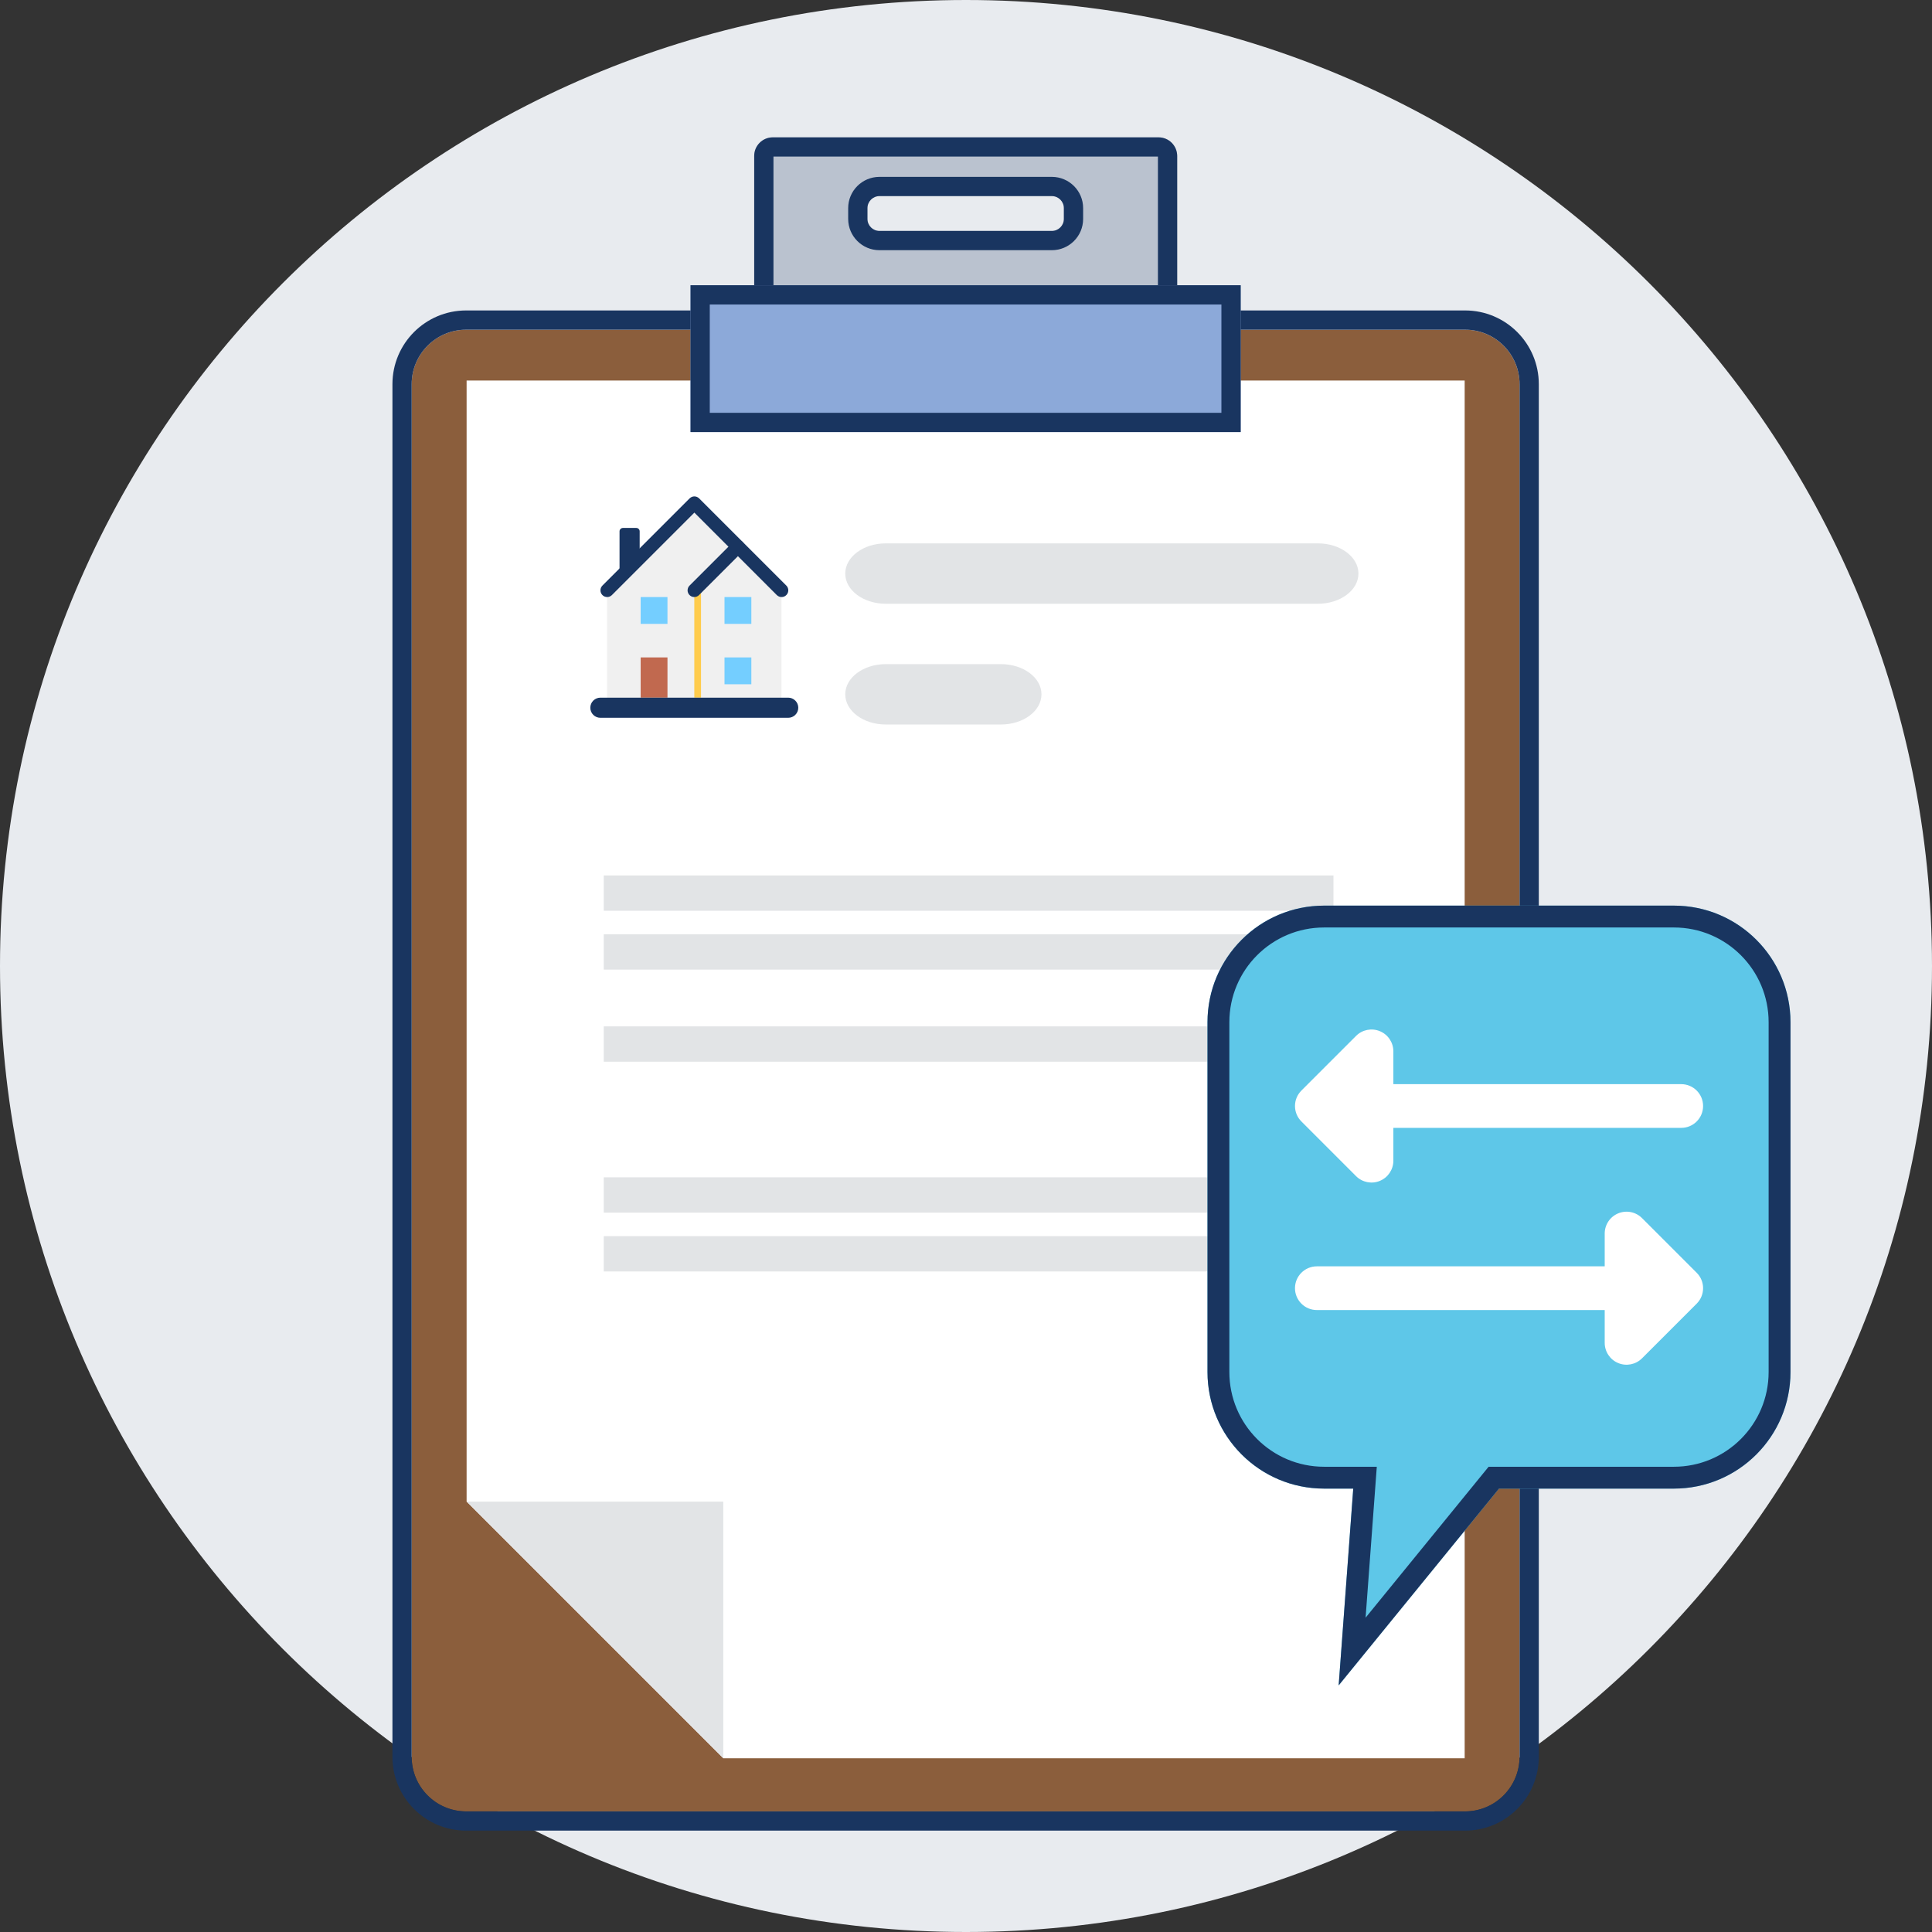
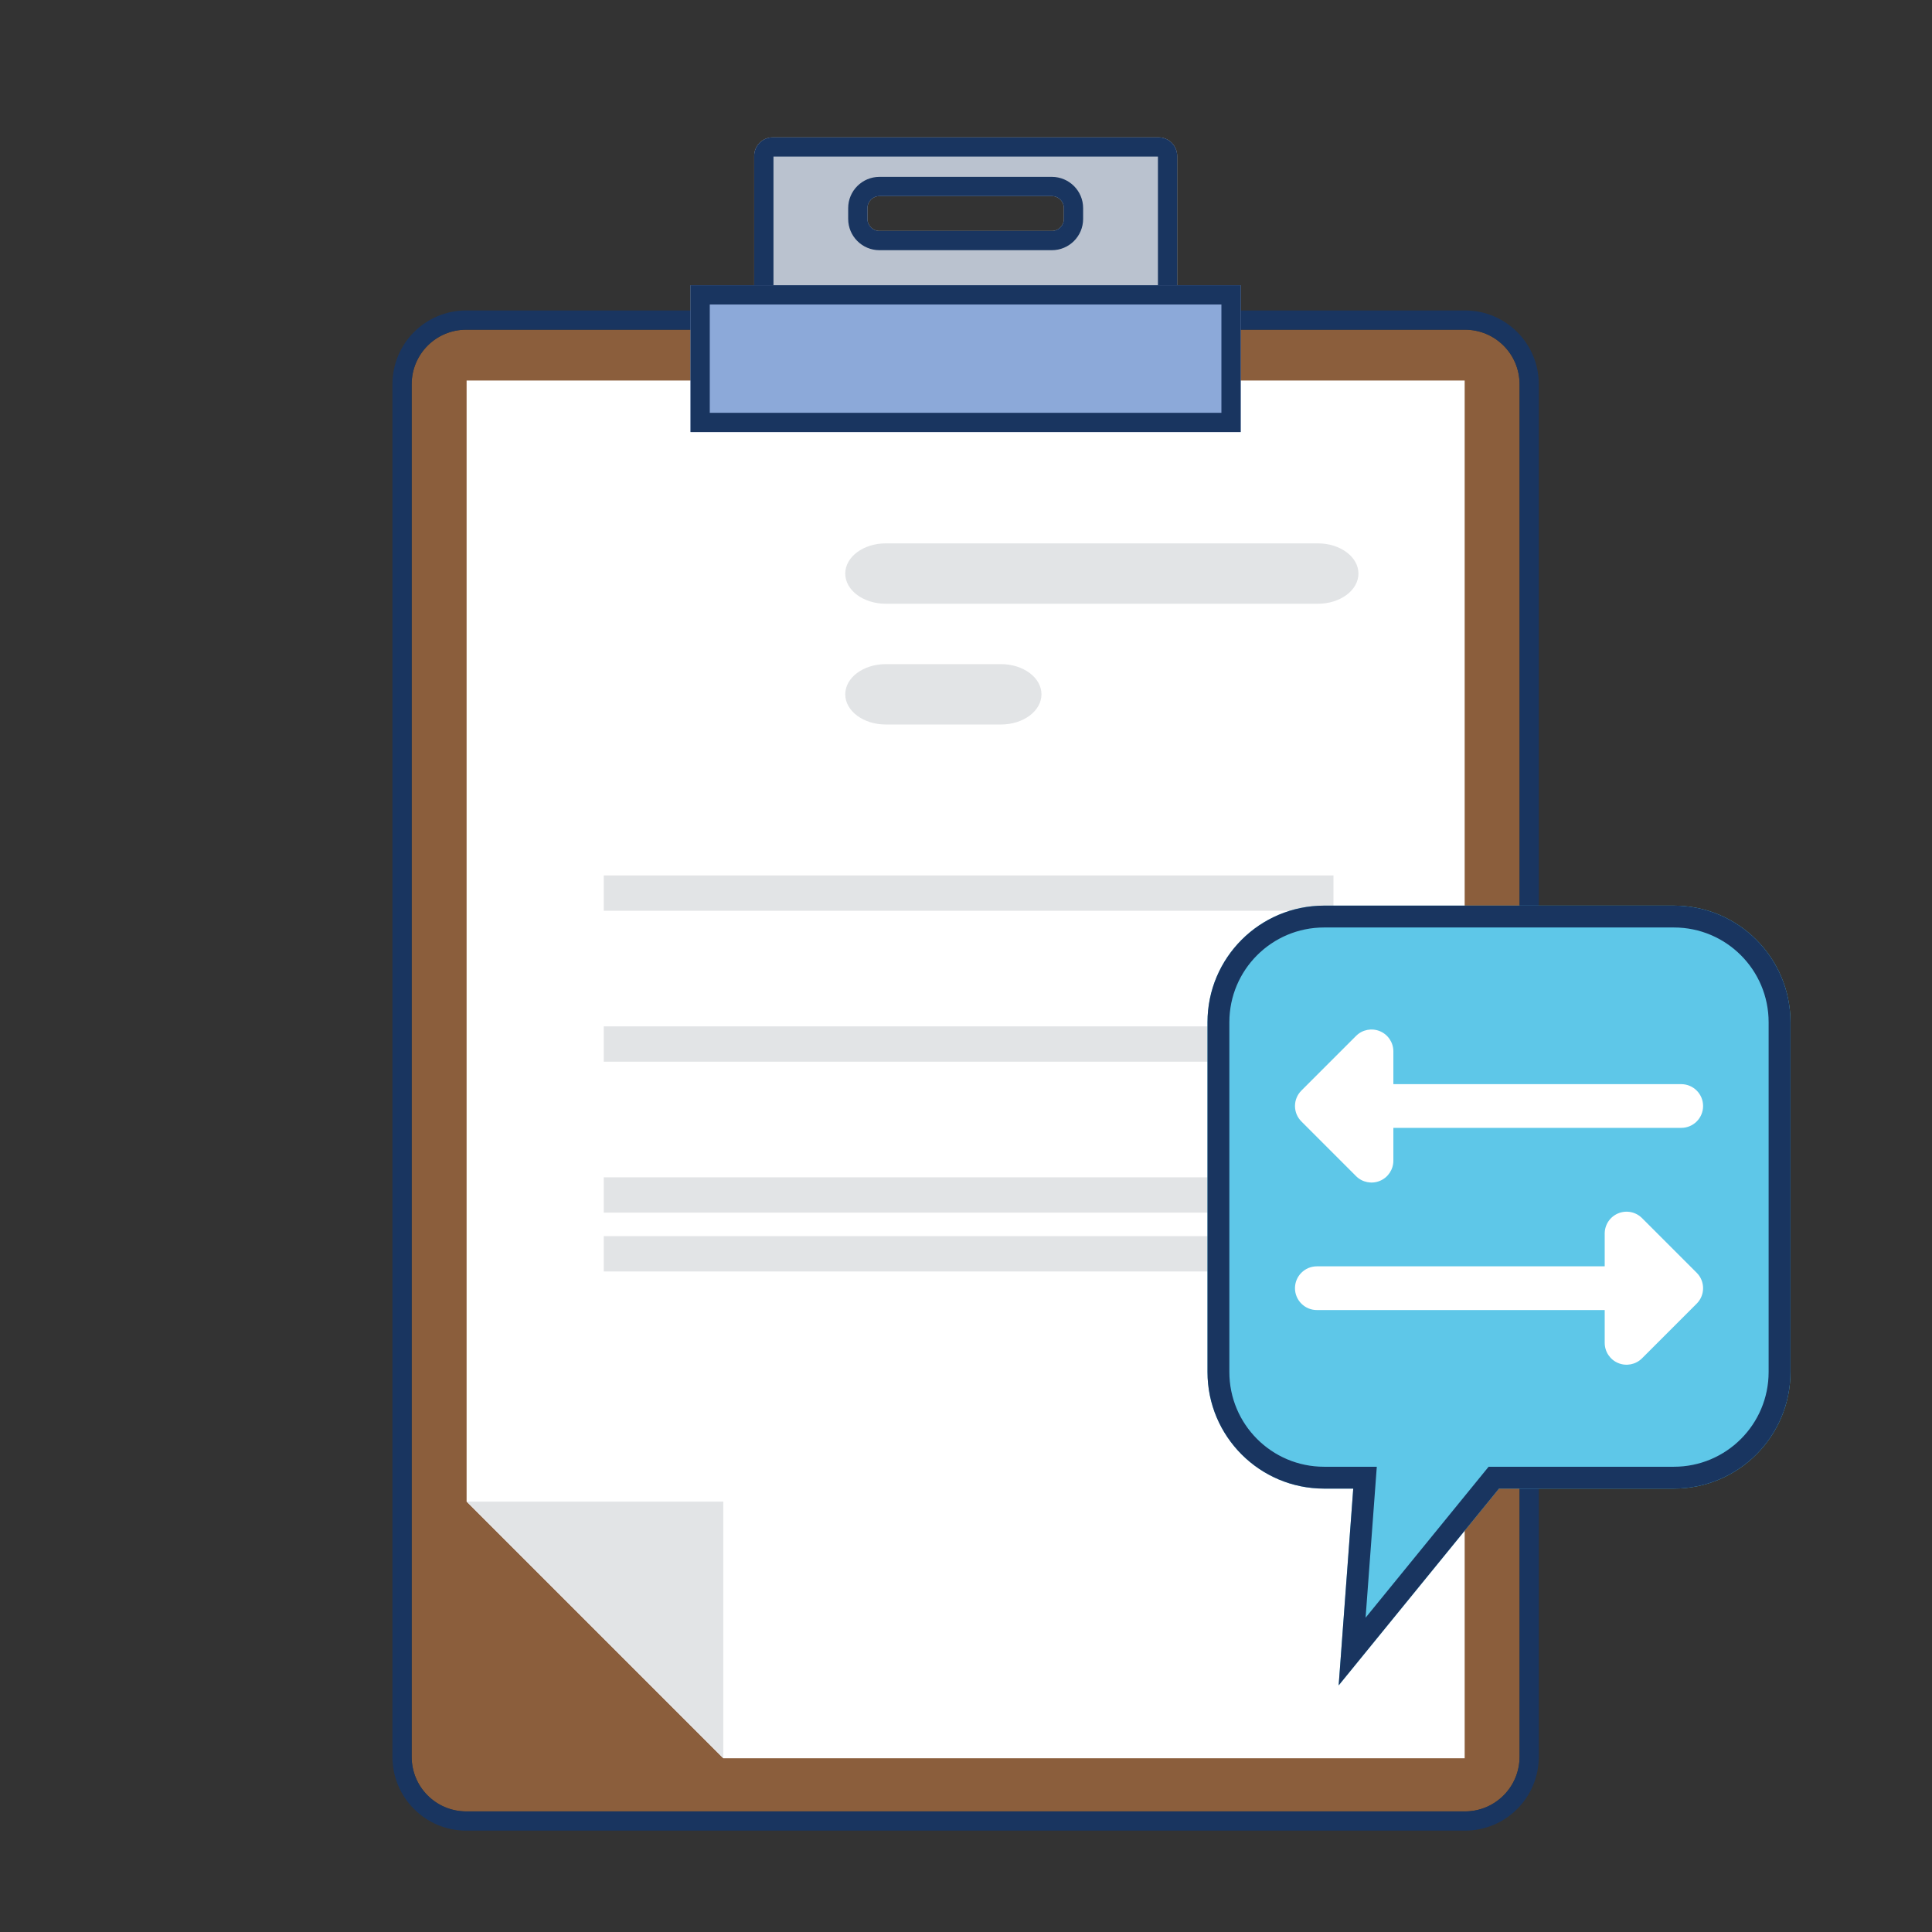
<svg xmlns="http://www.w3.org/2000/svg" width="64" height="64" viewBox="0 0 64 64" fill="none">
  <rect x="0" y="0" width="64" height="64" fill="#333333" stroke="none" />
-   <path d="M64 32C64 49.673 49.673 64 32 64C14.327 64 0 49.673 0 32C0 14.327 14.327 0 32 0C49.673 0 64 14.327 64 32Z" fill="#E8EBEF" />
  <path d="M48.53 60.005H15.444C14.445 60.005 13.637 59.197 13.637 58.198V12.729C13.637 11.73 14.445 10.922 15.444 10.922H48.53C49.529 10.922 50.337 11.73 50.337 12.729V58.195C50.337 59.194 49.529 60.005 48.53 60.005Z" fill="#8B5E3C" />
  <path fill-rule="evenodd" clip-rule="evenodd" d="M48.531 60.642H15.444C14.093 60.642 13 59.549 13 58.198V12.728C13 11.377 14.093 10.284 15.444 10.284H48.531C49.882 10.284 50.975 11.377 50.975 12.728V58.194C50.975 59.544 49.884 60.642 48.531 60.642ZM15.444 60.005H48.531C49.53 60.005 50.338 59.194 50.338 58.194V12.728C50.338 11.729 49.53 10.921 48.531 10.921H15.444C14.445 10.921 13.637 11.729 13.637 12.728V58.198C13.637 59.197 14.445 60.005 15.444 60.005Z" fill="#193560" />
  <path d="M15.457 12.606H48.519V58.245H23.96L15.457 49.742V12.606Z" fill="white" />
  <path d="M16 13H48V58H24.23L24 50H16V13Z" fill="white" />
  <path d="M44.173 29H20V30.17H44.173V29Z" fill="#E2E4E6" />
  <path d="M44.173 34H20V35.17H44.173V34Z" fill="#E2E4E6" />
  <path d="M44.173 39H20V40.17H44.173V39Z" fill="#E2E4E6" />
-   <path d="M44.173 30.949H20V32.119H44.173V30.949Z" fill="#E2E4E6" />
-   <path d="M44.173 35.949H20V37.119H44.173V35.949Z" fill="white" />
  <path d="M44.173 40.949H20V42.119H44.173V40.949Z" fill="#E2E4E6" />
  <g clip-path="url(#clip0_6268_3894)">
    <path d="M21.079 19.267H20.634C20.605 19.267 20.577 19.255 20.556 19.235C20.535 19.214 20.523 19.185 20.523 19.156V17.6C20.523 17.571 20.535 17.543 20.556 17.522C20.577 17.501 20.605 17.489 20.634 17.489H21.079C21.108 17.489 21.137 17.501 21.158 17.522C21.178 17.543 21.19 17.571 21.19 17.6V19.156C21.19 19.185 21.178 19.214 21.158 19.235C21.137 19.255 21.108 19.267 21.079 19.267Z" fill="#193560" />
-     <path d="M20.109 19.555L22.998 16.666L25.887 19.555V23.333H20.109V19.555Z" fill="#F0F0F0" />
    <path d="M23 19.556H23.222V23.111H23V19.556Z" fill="#FFCC4D" />
-     <path d="M25.891 19.778C25.861 19.778 25.832 19.772 25.805 19.761C25.779 19.75 25.754 19.733 25.733 19.713L23.002 16.981L20.27 19.713C20.249 19.733 20.225 19.75 20.198 19.761C20.171 19.772 20.142 19.778 20.113 19.778C20.084 19.778 20.055 19.772 20.028 19.761C20.001 19.75 19.976 19.733 19.956 19.713C19.935 19.692 19.919 19.668 19.907 19.64C19.896 19.614 19.891 19.585 19.891 19.555C19.891 19.526 19.896 19.497 19.907 19.471C19.919 19.444 19.935 19.419 19.956 19.398L22.845 16.509C22.865 16.489 22.89 16.473 22.917 16.461C22.944 16.45 22.973 16.444 23.002 16.444C23.031 16.444 23.06 16.45 23.087 16.461C23.114 16.473 23.138 16.489 23.159 16.509L26.048 19.398C26.079 19.429 26.1 19.469 26.109 19.512C26.117 19.555 26.113 19.6 26.096 19.641C26.079 19.681 26.051 19.716 26.014 19.74C25.978 19.765 25.935 19.778 25.891 19.778Z" fill="#193560" />
+     <path d="M25.891 19.778C25.861 19.778 25.832 19.772 25.805 19.761C25.779 19.75 25.754 19.733 25.733 19.713L23.002 16.981L20.27 19.713C20.249 19.733 20.225 19.75 20.198 19.761C20.084 19.778 20.055 19.772 20.028 19.761C20.001 19.75 19.976 19.733 19.956 19.713C19.935 19.692 19.919 19.668 19.907 19.64C19.896 19.614 19.891 19.585 19.891 19.555C19.891 19.526 19.896 19.497 19.907 19.471C19.919 19.444 19.935 19.419 19.956 19.398L22.845 16.509C22.865 16.489 22.89 16.473 22.917 16.461C22.944 16.45 22.973 16.444 23.002 16.444C23.031 16.444 23.06 16.45 23.087 16.461C23.114 16.473 23.138 16.489 23.159 16.509L26.048 19.398C26.079 19.429 26.1 19.469 26.109 19.512C26.117 19.555 26.113 19.6 26.096 19.641C26.079 19.681 26.051 19.716 26.014 19.74C25.978 19.765 25.935 19.778 25.891 19.778Z" fill="#193560" />
    <path d="M23 19.777C22.956 19.778 22.913 19.765 22.876 19.74C22.84 19.716 22.811 19.681 22.794 19.64C22.777 19.6 22.773 19.555 22.782 19.512C22.79 19.469 22.811 19.429 22.843 19.398L24.287 17.954C24.308 17.933 24.332 17.917 24.359 17.906C24.386 17.894 24.415 17.889 24.444 17.889C24.474 17.889 24.502 17.894 24.529 17.906C24.556 17.917 24.581 17.933 24.601 17.954C24.622 17.974 24.638 17.999 24.65 18.026C24.661 18.053 24.666 18.082 24.666 18.111C24.666 18.14 24.661 18.169 24.65 18.196C24.638 18.223 24.622 18.247 24.601 18.268L23.157 19.712C23.136 19.733 23.112 19.75 23.085 19.761C23.058 19.772 23.029 19.778 23 19.777Z" fill="#193560" />
    <path d="M21.223 21.778H22.111V23.111H21.223V21.778Z" fill="#C1694F" />
    <path d="M21.223 19.778H22.111V20.667H21.223V19.778ZM24 19.778H24.889V20.667H24V19.778ZM24 21.778H24.889V22.667H24V21.778Z" fill="#74CEFF" />
    <path d="M26.444 23.445C26.444 23.533 26.409 23.618 26.346 23.68C26.283 23.743 26.199 23.778 26.11 23.778H19.888C19.8 23.778 19.715 23.743 19.652 23.68C19.59 23.618 19.555 23.533 19.555 23.445C19.555 23.356 19.59 23.271 19.652 23.209C19.715 23.146 19.8 23.111 19.888 23.111H26.11C26.199 23.111 26.283 23.146 26.346 23.209C26.409 23.271 26.444 23.356 26.444 23.445Z" fill="#193560" />
  </g>
  <path d="M28 19C28 18.448 28.601 18 29.342 18H43.658C44.399 18 45 18.448 45 19C45 19.552 44.399 20 43.658 20H29.342C28.601 20 28 19.552 28 19Z" fill="#E2E4E6" />
  <path d="M28 23C28 22.448 28.601 22 29.342 22H33.158C33.899 22 34.5 22.448 34.5 23C34.5 23.552 33.899 24 33.158 24H29.342C28.601 24 28 23.552 28 23Z" fill="#E2E4E6" />
  <path d="M23.96 49.742V58.245L15.457 49.742H23.96Z" fill="#E2E4E6" />
  <path d="M38.379 4.55H25.598C25.26 4.55 24.984 4.825 24.984 5.164V10.284H38.996V5.164C38.993 4.825 38.72 4.55 38.379 4.55ZM35.242 7.252C35.242 7.472 35.064 7.65 34.844 7.65H29.133C28.913 7.65 28.735 7.472 28.735 7.252V6.894C28.735 6.675 28.913 6.496 29.133 6.496H34.844C35.064 6.496 35.242 6.675 35.242 6.894V7.252Z" fill="#BAC2CF" />
  <path fill-rule="evenodd" clip-rule="evenodd" d="M25.622 5.187V9.647H38.358V5.187H25.622ZM38.996 5.164V10.284H24.984V5.164C24.984 4.825 25.26 4.55 25.598 4.55H38.379C38.72 4.55 38.993 4.825 38.996 5.164ZM35.88 7.252C35.88 7.824 35.416 8.288 34.844 8.288H29.133C28.561 8.288 28.097 7.824 28.097 7.252V6.894C28.097 6.323 28.561 5.859 29.133 5.859H34.844C35.416 5.859 35.88 6.323 35.88 6.894V7.252ZM34.844 7.65C35.064 7.65 35.242 7.472 35.242 7.252V6.894C35.242 6.675 35.064 6.496 34.844 6.496H29.133C28.913 6.496 28.735 6.675 28.735 6.894V7.252C28.735 7.472 28.913 7.65 29.133 7.65H34.844Z" fill="#193560" />
  <path d="M41.099 9.449H22.875V14.313H41.099V9.449Z" fill="#8CA9D9" />
  <path fill-rule="evenodd" clip-rule="evenodd" d="M40.461 10.087H23.512V13.675H40.461V10.087ZM41.099 9.449V14.313H22.875V9.449H41.099Z" fill="#193560" />
  <path d="M40 33.862C40 31.729 41.729 30 43.862 30H55.45C57.583 30 59.312 31.729 59.312 33.862V45.45C59.312 47.583 57.583 49.312 55.45 49.312H49.656L44.345 55.83L44.828 49.312H43.862C41.729 49.312 40 47.583 40 45.45V33.862Z" fill="#5EC7E8" />
  <path fill-rule="evenodd" clip-rule="evenodd" d="M49.312 48.588H55.45C57.183 48.588 58.588 47.183 58.588 45.45V33.862C58.588 32.129 57.183 30.724 55.45 30.724H43.862C42.129 30.724 40.724 32.129 40.724 33.862V45.45C40.724 47.183 42.129 48.588 43.862 48.588H45.608L45.237 53.588L49.312 48.588ZM44.345 55.83L44.828 49.312H43.862C41.729 49.312 40 47.583 40 45.45V33.862C40 31.729 41.729 30 43.862 30H55.45C57.583 30 59.312 31.729 59.312 33.862V45.45C59.312 47.583 57.583 49.312 55.45 49.312H49.656L44.345 55.83Z" fill="#193560" />
  <g clip-path="url(#clip1_6268_3894)">
    <path fill-rule="evenodd" clip-rule="evenodd" d="M45.71 34.159C45.981 34.271 46.157 34.535 46.157 34.828V35.914H55.693C56.093 35.914 56.417 36.238 56.417 36.638C56.417 37.038 56.093 37.362 55.693 37.362H46.157V38.449C46.157 38.742 45.981 39.006 45.71 39.118C45.44 39.23 45.128 39.168 44.921 38.961L43.111 37.15C43.041 37.081 42.989 37.001 42.953 36.915C42.918 36.83 42.898 36.736 42.898 36.638C42.898 36.439 42.979 36.259 43.109 36.128C43.109 36.127 43.11 36.127 43.111 36.126C43.111 36.126 43.111 36.126 43.111 36.126L44.921 34.316C45.128 34.108 45.44 34.047 45.71 34.159ZM53.605 40.194C53.876 40.082 54.187 40.144 54.394 40.351L56.204 42.161C56.205 42.161 56.205 42.161 56.205 42.161C56.205 42.162 56.206 42.162 56.206 42.163C56.275 42.232 56.327 42.311 56.362 42.396C56.397 42.481 56.417 42.575 56.417 42.673C56.417 42.871 56.338 43.05 56.209 43.181C56.208 43.182 56.206 43.184 56.204 43.186L54.394 44.996C54.187 45.203 53.876 45.265 53.605 45.153C53.334 45.041 53.158 44.777 53.158 44.484V43.397H43.623C43.223 43.397 42.898 43.073 42.898 42.673C42.898 42.273 43.223 41.949 43.623 41.949H53.158V40.863C53.158 40.57 53.334 40.306 53.605 40.194Z" fill="white" />
  </g>
  <defs>
    <clipPath id="clip0_6268_3894">
-       <rect width="8" height="8" fill="white" transform="translate(19 16)" />
-     </clipPath>
+       </clipPath>
    <clipPath id="clip1_6268_3894">
      <rect width="14.484" height="14.484" fill="white" transform="translate(42.414 32.414)" />
    </clipPath>
  </defs>
</svg>